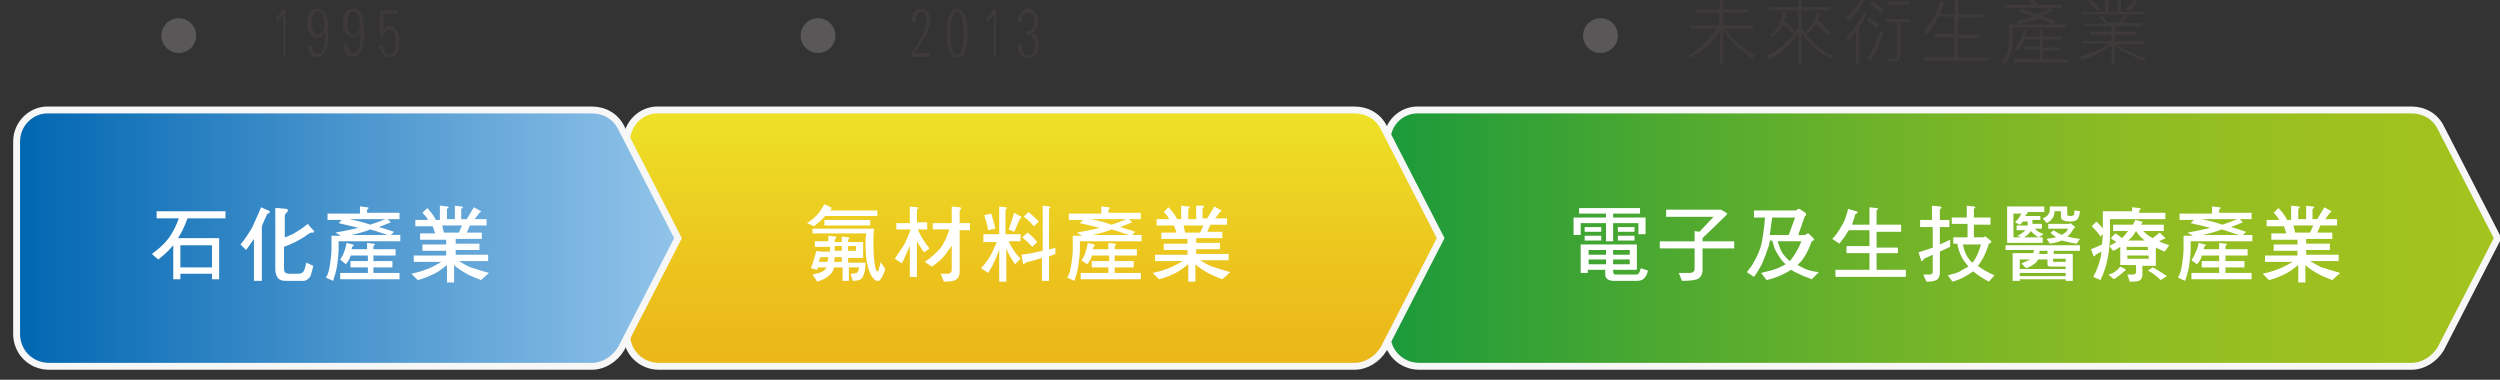
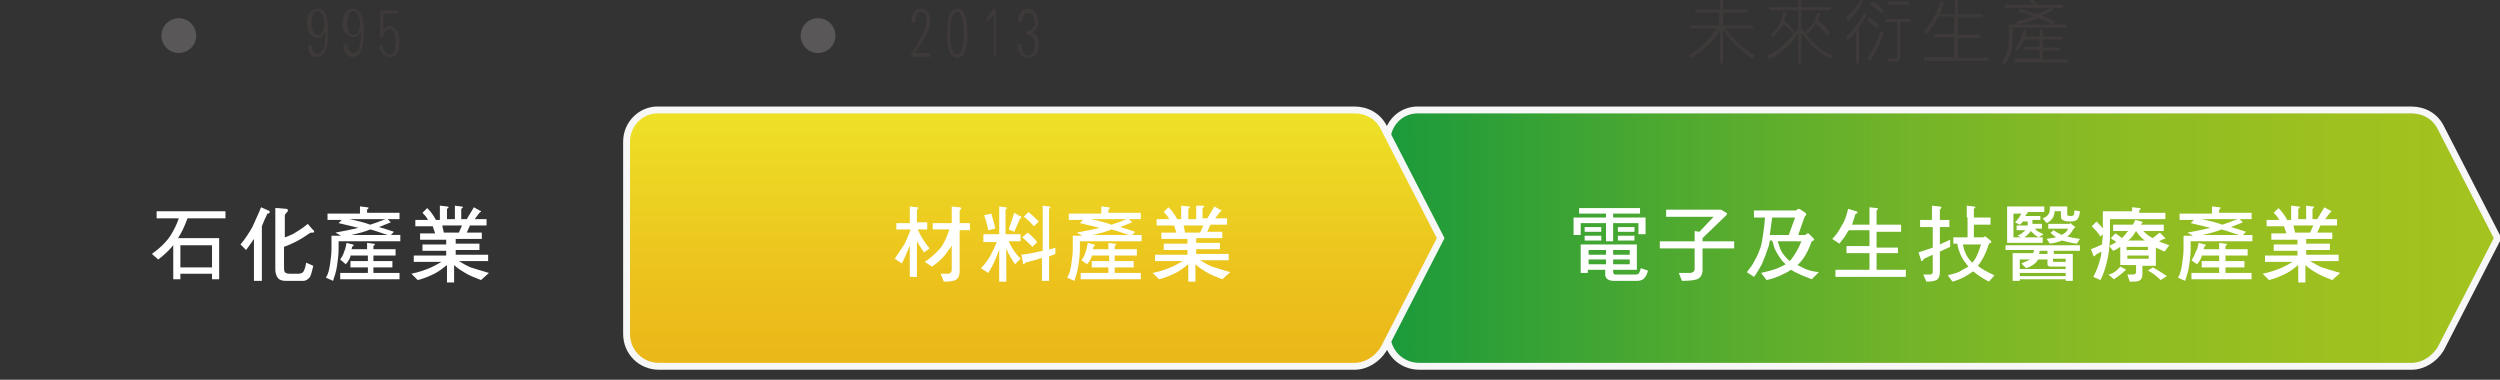
<svg xmlns="http://www.w3.org/2000/svg" version="1.1" id="圖層_1" x="0px" y="0px" viewBox="0 0 316 48" style="enable-background:new 0 0 316 48;" xml:space="preserve">
  <rect x="0" y="0" width="316" height="48" fill="#333333" stroke="none" />
  <style type="text/css">
	.st0{fill:url(#SVGID_1_);stroke:#F7F7F7;stroke-width:0.87;stroke-miterlimit:10;}
	.st1{fill:url(#SVGID_2_);stroke:#F7F7F7;stroke-width:0.87;stroke-miterlimit:10;}
	.st2{fill:url(#SVGID_3_);stroke:#F7F7F7;stroke-width:0.87;stroke-miterlimit:10;}
	.st3{fill:#FFFFFF;}
	.st4{fill:#3E3A39;}
	.st5{fill:#595757;}
</style>
  <g>
    <linearGradient id="SVGID_1_" gradientUnits="userSpaceOnUse" x1="150.376" y1="-12.727" x2="290.654" y2="-12.727" gradientTransform="matrix(1 0 0 1 24.893 42.768)">
      <stop offset="0" style="stop-color:#1A9A3B" />
      <stop offset="1.583052e-02" style="stop-color:#1E9B3A" />
      <stop offset="0.25" style="stop-color:#4DA930" />
      <stop offset="0.473" style="stop-color:#73B428" />
      <stop offset="0.679" style="stop-color:#8EBC23" />
      <stop offset="0.861" style="stop-color:#9EC11F" />
      <stop offset="1" style="stop-color:#A4C31E" />
    </linearGradient>
    <path class="st0" d="M175.3,17.9v24.3c0,2.3,1.8,4.1,4.1,4.1h125.4c1.5,0,2.9-0.9,3.7-2.2l7.2-14l-7.2-14c-0.7-1.4-2.1-2.2-3.7-2.2   H179.4C177.1,13.8,175.3,15.6,175.3,17.9z" />
    <linearGradient id="SVGID_2_" gradientUnits="userSpaceOnUse" x1="1644.083" y1="-1682.617" x2="1676.568" y2="-1682.617" gradientTransform="matrix(0 -1 1 0 1813.264 1690.367)">
      <stop offset="0" style="stop-color:#EBB619" />
      <stop offset="0.373" style="stop-color:#ECC31D" />
      <stop offset="1" style="stop-color:#EDE227" />
    </linearGradient>
    <path class="st1" d="M79.2,17.9v24.3c0,2.3,1.8,4.1,4.1,4.1h87.9c1.5,0,2.9-0.9,3.7-2.2l7.2-14l-7.2-14c-0.7-1.4-2.1-2.2-3.7-2.2   H83.3C81.1,13.8,79.2,15.6,79.2,17.9z" />
    <linearGradient id="SVGID_3_" gradientUnits="userSpaceOnUse" x1="-22.748" y1="-12.727" x2="60.823" y2="-12.727" gradientTransform="matrix(1 0 0 1 24.893 42.768)">
      <stop offset="0" style="stop-color:#0066B1" />
      <stop offset="1" style="stop-color:#92C4EA" />
    </linearGradient>
-     <path class="st2" d="M2.1,17.9v24.3c0,2.3,1.8,4.1,4.1,4.1h68.6c1.5,0,2.9-0.9,3.7-2.2l7.2-14l-7.2-14c-0.7-1.4-2.1-2.2-3.7-2.2   H6.2C4,13.8,2.1,15.6,2.1,17.9z" />
    <g>
      <path class="st3" d="M199.6,26.3h7.7V27h-3.4v0.5h4.1v2.1h-0.9v-1.4h-3.2v2.3H203v-2.3h-3.2v1.5h-0.9v-2.2h4.1V27h-3.4V26.3z     M199.9,30.9h7v3.2h-3v0.1c0,0.4,0.1,0.5,0.3,0.5h2.5c0.2,0,0.3,0,0.4-0.1c0.1-0.1,0.2-0.3,0.3-0.7l0.9,0.3    c-0.1,0.5-0.3,0.8-0.5,1c-0.2,0.2-0.5,0.3-0.9,0.3H204c-0.7,0-1.1-0.3-1.1-0.8v-0.6h-2.2v0.4h-0.9V30.9z M200.3,28.7h2.1v0.6h-2.1    V28.7z M200.3,29.8h2.1v0.6h-2.1V29.8z M200.8,32.2h2.2v-0.6h-2.2V32.2z M200.8,33.4h2.2v-0.6h-2.2V33.4z M203.9,31.6v0.6h2.1    v-0.6H203.9z M203.9,32.8v0.6h2.1v-0.6H203.9z M204.5,28.7h2.1v0.6h-2.1V28.7z M204.5,29.8h2.1v0.6h-2.1V29.8z" />
      <path class="st3" d="M217.4,26.5c0.1,0,0.2,0,0.3,0.1l0.5,0.3c0.1,0,0.1,0.1,0.1,0.1c0,0.1-0.1,0.2-0.2,0.3l-2.9,2.8v0.4h4v0.9h-4    v2.8c0,0.4-0.2,0.8-0.5,1c-0.3,0.2-1,0.3-2.1,0.3l-0.4-1h1.3c0.5,0,0.7-0.2,0.7-0.5v-2.6h-4.4v-0.9h4.4v-1.3l0.6,0.1l1.8-1.9h-6    v-0.9h6.7L217.4,26.5z" />
      <path class="st3" d="M223.1,27.5h-1.4v-0.9h5.3l0.3-0.2c0.1,0,0.2,0,0.3,0.1l0.6,0.4c0.1,0.1,0.1,0.1,0.1,0.2    c0,0.1-0.1,0.2-0.2,0.3l-0.8,2.3h0.9c0.1-0.1,0.2-0.2,0.3-0.2c0.1,0,0.1,0,0.2,0.1l0.5,0.5c0.1,0.1,0.1,0.1,0.1,0.2    c0,0.1-0.1,0.1-0.3,0.2c-0.5,1.4-1.1,2.4-1.8,3c0.2,0.1,0.4,0.2,0.6,0.3c0.5,0.3,1.2,0.5,2.1,0.6l-0.9,0.9    c-0.8-0.3-1.5-0.6-2.1-0.9c-0.2-0.1-0.3-0.2-0.5-0.3c-0.8,0.5-1.8,1-3.1,1.3l-0.7-0.9c0.9-0.2,1.6-0.4,2.1-0.6    c0.4-0.2,0.7-0.3,1-0.5c-0.1-0.1-0.3-0.3-0.4-0.4c-0.4-0.5-0.7-1-1-1.6c-0.1-0.4-0.2-0.7-0.3-1h-0.3c0,0.2-0.1,0.4-0.1,0.6    c-0.3,0.9-0.6,1.7-0.9,2.4c-0.3,0.5-0.6,1.1-1,1.6l-0.9-0.6c0.4-0.5,0.7-0.9,0.9-1.3c0.4-0.7,0.8-1.5,1-2.5    C222.8,30,223,28.8,223.1,27.5z M223.7,29.7h2.4l0.8-2.2H224C223.9,28.3,223.8,29,223.7,29.7z M224.7,30.5    c0.1,0.3,0.2,0.6,0.3,0.9c0.2,0.5,0.5,0.9,0.9,1.3c0.1,0.1,0.2,0.2,0.3,0.3c0.1-0.1,0.2-0.2,0.2-0.2c0.4-0.5,0.9-1.3,1.3-2.3    H224.7z" />
      <path class="st3" d="M233.6,26.4l1,0.3c0.1,0,0.2,0.1,0.2,0.2c0,0-0.1,0.1-0.3,0.2c-0.1,0.5-0.3,0.9-0.4,1.3h2.2v-2.2l0.9,0.1    c0.2,0,0.2,0.1,0.2,0.1c0,0-0.1,0.1-0.2,0.2v1.8h3.1v0.9h-3.1v2h2.7V32h-2.7v2.1h3.7V35h-8.9v-0.9h4.3V32h-2.9v-0.9h2.9v-2h-2.6    c0,0,0,0.1-0.1,0.1c-0.3,0.6-0.7,1.1-1.1,1.6l-0.9-0.6c0.5-0.5,0.9-1.1,1.2-1.7C233.1,28.1,233.4,27.3,233.6,26.4z" />
-       <path class="st3" d="M242.6,27.8h1.6V26l1,0.1c0.1,0,0.2,0.1,0.2,0.1c0,0.1-0.1,0.2-0.2,0.3v1.3h1.2v0.9h-1.2v2.2    c0.4-0.2,0.9-0.4,1.3-0.6v0.9l-1.3,0.6v2.6c0,0.4-0.1,0.7-0.3,0.9c-0.2,0.2-0.7,0.3-1.4,0.3l-0.4-0.9h0.8c0.3,0,0.4-0.1,0.4-0.4    v-2.1l-1.1,0.5c-0.1,0.2-0.2,0.3-0.3,0.3c-0.1,0-0.1-0.1-0.1-0.2l-0.3-0.9c0.6-0.2,1.2-0.4,1.8-0.6v-2.6h-1.6V27.8z M246.6,27.5h2    V26l0.9,0.1c0.2,0,0.2,0.1,0.2,0.1c0,0-0.1,0.1-0.2,0.2v1.1h2.1v0.9h-2.1V30h1.2c0.1-0.1,0.2-0.1,0.2-0.1c0.1,0,0.1,0,0.2,0.1    l0.5,0.4c0.1,0.1,0.1,0.1,0.1,0.2c0,0.1-0.1,0.1-0.3,0.2c-0.4,1.3-0.9,2.2-1.4,2.8c0.5,0.4,1.2,0.8,2.1,1.2l-0.7,0.8    c-0.8-0.4-1.5-0.9-2-1.3c-0.7,0.5-1.5,1-2.6,1.3l-0.6-0.8c0.7-0.2,1.3-0.3,1.7-0.6c0.3-0.2,0.6-0.3,0.9-0.5    c-0.1-0.1-0.2-0.3-0.3-0.4c-0.5-0.6-0.9-1.4-1.1-2.5h-0.5V30h1.8v-1.7h-2V27.5z M248.1,30.9c0.2,0.9,0.5,1.6,1,2.1    c0.1,0.1,0.1,0.1,0.2,0.2c0,0,0.1-0.1,0.1-0.1c0.4-0.5,0.7-1.2,1-2.2H248.1z" />
+       <path class="st3" d="M242.6,27.8h1.6V26l1,0.1c0.1,0,0.2,0.1,0.2,0.1c0,0.1-0.1,0.2-0.2,0.3v1.3h1.2v0.9h-1.2v2.2    c0.4-0.2,0.9-0.4,1.3-0.6v0.9l-1.3,0.6v2.6c0,0.4-0.1,0.7-0.3,0.9c-0.2,0.2-0.7,0.3-1.4,0.3l-0.4-0.9h0.8c0.3,0,0.4-0.1,0.4-0.4    v-2.1l-1.1,0.5c-0.1,0.2-0.2,0.3-0.3,0.3c-0.1,0-0.1-0.1-0.1-0.2l-0.3-0.9c0.6-0.2,1.2-0.4,1.8-0.6v-2.6h-1.6V27.8z M246.6,27.5h2    V26l0.9,0.1c0.2,0,0.2,0.1,0.2,0.1c0,0-0.1,0.1-0.2,0.2v1.1h2.1v0.9h-2.1V30h1.2c0.1-0.1,0.2-0.1,0.2-0.1c0.1,0,0.1,0,0.2,0.1    l0.5,0.4c0.1,0.1,0.1,0.1,0.1,0.2c0,0.1-0.1,0.1-0.3,0.2c-0.4,1.3-0.9,2.2-1.4,2.8c0.5,0.4,1.2,0.8,2.1,1.2l-0.7,0.8    c-0.8-0.4-1.5-0.9-2-1.3c-0.7,0.5-1.5,1-2.6,1.3l-0.6-0.8c0.7-0.2,1.3-0.3,1.7-0.6c0.3-0.2,0.6-0.3,0.9-0.5    c-0.1-0.1-0.2-0.3-0.3-0.4c-0.5-0.6-0.9-1.4-1.1-2.5h-0.5V30h1.8v-1.7V27.5z M248.1,30.9c0.2,0.9,0.5,1.6,1,2.1    c0.1,0.1,0.1,0.1,0.2,0.2c0,0,0.1-0.1,0.1-0.1c0.4-0.5,0.7-1.2,1-2.2H248.1z" />
      <path class="st3" d="M253.6,31h9.3v0.7h-3.3v0.4h2.4v3.4h-0.9v-0.2h-5.8v0.2h-0.9v-3.5h2.6c0-0.1,0.1-0.3,0.1-0.4h-3.6V31z     M258.4,26.1v0.7H256l0.2,0c0.1,0,0.1,0,0.1,0.1c0,0.1-0.1,0.1-0.2,0.2c0,0.1-0.1,0.1-0.1,0.2h1.9v0.5h-1V28c0,0.1,0,0.2,0,0.3    h1.2v0.6h-0.9c0.1,0.1,0.1,0.1,0.2,0.2c0.2,0.2,0.5,0.3,0.9,0.5l-0.6,0.4c-0.2-0.1-0.5-0.3-0.6-0.4c-0.1-0.1-0.3-0.3-0.4-0.4    c-0.2,0.3-0.5,0.6-1,0.9l-0.7-0.3c0.5-0.2,0.8-0.5,1-0.7c0,0,0,0,0,0h-1.1v-0.6h1.4c0-0.1,0-0.2,0-0.3v-0.2h-0.6    c-0.1,0.1-0.2,0.3-0.4,0.4l-0.6-0.3c0.4-0.4,0.6-0.7,0.8-1.1h-1V30h3.7v0.7h-4.5v-4.6H258.4z M255.3,34h5.8v-0.3h-1.8    c-0.4,0-0.5-0.1-0.5-0.3v-0.6h-1.2c0,0.1-0.1,0.1-0.1,0.2c-0.3,0.4-0.8,0.7-1.4,0.9l-0.6-0.6c0.5-0.2,0.9-0.4,1.1-0.5h-1.3V34z     M255.3,34.9h5.8v-0.4h-5.8V34.9z M258.8,32.1v-0.4h-1c0,0.2,0,0.3-0.1,0.4H258.8z M259.1,26.4v-0.3h2.2v1c0,0.2,0.2,0.2,0.4,0.2    c0.2,0,0.3,0,0.4-0.1c0.1-0.1,0.1-0.3,0.1-0.6l0.7,0.1c0,0.5-0.2,0.9-0.4,1.1c-0.1,0.1-0.4,0.2-0.9,0.2c-0.5,0-0.8-0.1-1-0.3    c-0.1-0.1-0.1-0.3-0.1-0.5v-0.5h-0.8c0,0.3-0.1,0.6-0.2,0.8c-0.2,0.3-0.4,0.5-0.8,0.7l-0.5-0.6c0.3-0.1,0.6-0.3,0.7-0.5    C259,27,259.1,26.8,259.1,26.4z M258.8,28.3h2.8c0.1-0.1,0.1-0.1,0.1-0.1c0,0,0.1,0,0.1,0.1l0.4,0.3c0,0,0.1,0.1,0.1,0.1    c0,0.1-0.1,0.1-0.2,0.2c-0.2,0.4-0.5,0.8-0.8,1c0.4,0.1,0.9,0.2,1.6,0.3l-0.4,0.6c-0.8-0.1-1.4-0.3-1.9-0.4    c-0.4,0.2-0.9,0.3-1.5,0.4l-0.4-0.6c0.4-0.1,0.8-0.1,1.1-0.2c0,0,0,0,0.1,0c-0.2-0.2-0.5-0.3-0.7-0.6l0.4-0.3    c0.3,0.3,0.7,0.4,1,0.6c0.1-0.1,0.2-0.1,0.3-0.2c0.2-0.1,0.4-0.3,0.5-0.6h-2.5V28.3z M259.5,32.7v0.3c0,0.1,0.1,0.1,0.2,0.1h1.4    v-0.4H259.5z" />
      <path class="st3" d="M269.6,26.2l0.8,0.1c0.2,0,0.2,0.1,0.2,0.1c0,0-0.1,0.1-0.2,0.2v0.3h3.3v0.8h-7v2c0,0.5,0,0.9-0.1,1.4    c0.3-0.2,0.6-0.3,0.9-0.5c-0.2-0.2-0.5-0.3-0.7-0.5l0.6-0.6c0.3,0.2,0.6,0.4,0.8,0.6c0.1-0.1,0.2-0.2,0.3-0.3    c0.2-0.2,0.3-0.4,0.5-0.6h-1.9v-0.8h2.5c0.1-0.2,0.2-0.4,0.3-0.6l0.8,0.2c0.1,0,0.1,0.1,0.1,0.1c0,0,0,0.1,0,0.1    c-0.1,0-0.1,0.1-0.2,0.2h2.9v0.8h-2.6c0.4,0.4,0.8,0.7,1.2,0.9c0.3-0.2,0.6-0.5,0.9-0.7l0.6,0.6c0,0,0.1,0.1,0.1,0.1    c0,0.1-0.1,0.1-0.2,0.1c-0.2,0.1-0.4,0.2-0.6,0.3c0.4,0.2,0.8,0.3,1.3,0.5l-0.6,0.8c-0.4-0.2-0.7-0.3-1.1-0.5v2.3h-1.7v1.1    c0,0.3-0.1,0.6-0.3,0.7c-0.2,0.2-0.6,0.2-1.3,0.2l-0.3-0.9h0.7c0.2,0,0.4-0.1,0.4-0.3v-0.9H268v-2.3c-0.3,0.2-0.6,0.4-0.9,0.5    l-0.5-0.6c0,0.6-0.1,1.1-0.2,1.6c-0.2,1-0.5,1.9-0.9,2.7l-0.9-0.4c0.4-0.8,0.7-1.5,0.9-2.4c0.1-0.3,0.1-0.6,0.1-0.8l-0.7,0.4    c-0.1,0.2-0.2,0.2-0.2,0.2c0,0-0.1,0-0.1-0.1l-0.3-0.8c0.5-0.2,1-0.4,1.4-0.6c0-0.4,0.1-0.9,0.1-1.3l-0.3,0.3    c-0.3-0.5-0.7-0.9-1.1-1.3l0.6-0.6c0.3,0.3,0.6,0.6,0.8,0.9v-2.2h3.7V26.2z M268,33.7l0.6,0.3c0.1,0.1,0.1,0.1,0.1,0.1    c0,0.1,0,0.1-0.1,0.1c-0.3,0.3-0.8,0.7-1.4,1.1l-0.7-0.6C267.1,34.6,267.6,34.2,268,33.7z M268.8,31.6h2.7v-0.4h-2.7V31.6z     M271.6,32.7v-0.4h-2.7v0.4H271.6z M269,30.4h2.1c-0.4-0.3-0.8-0.7-1.1-1.2C269.7,29.7,269.4,30.1,269,30.4z M272.1,33.8    c0.6,0.3,1.2,0.7,1.8,1.1l-0.8,0.5c-0.5-0.5-1-0.9-1.6-1.2L272.1,33.8z" />
      <path class="st3" d="M279.7,26.1l0.8,0.1c0.2,0,0.2,0.1,0.2,0.1c0,0-0.1,0.1-0.2,0.2v0.4h4.1v0.8h-1.5l0.4,0.4    c-0.5,0.2-1,0.4-1.5,0.6c0.7,0.2,1.3,0.4,1.9,0.6l-0.4,0.4h1.2v0.8h-7.8v0.9c0,0.8-0.1,1.5-0.2,2.2c-0.1,0.7-0.3,1.3-0.5,1.9    l-0.9-0.4c0.3-0.5,0.4-1,0.5-1.6c0.1-0.7,0.2-1.4,0.2-2v-1.7h1.2l-0.7-0.4c1.1-0.2,2.1-0.4,2.9-0.6c-0.8-0.2-1.7-0.4-2.5-0.6    l0.4-0.4h-1.8v-0.8h4.1V26.1z M277.9,30.7l0.8,0.2c0.1,0,0.1,0.1,0.1,0.1c0,0.1-0.1,0.1-0.2,0.2c0,0.1,0,0.2-0.1,0.3h2v-0.8    l0.8,0.1c0.2,0,0.2,0.1,0.2,0.1c0,0-0.1,0.1-0.2,0.2v0.4h2.8v0.8h-2.8V33h2.4v0.8h-2.4v0.7h3.3v0.8H277v-0.8h3.5v-0.7h-2.2V33h2.2    v-0.7h-2.2c0,0,0,0,0,0.1c-0.1,0.3-0.3,0.7-0.6,1l-0.7-0.5c0.2-0.3,0.4-0.6,0.5-1C277.7,31.6,277.8,31.3,277.9,30.7z M278.3,27.7    c0.9,0.2,1.8,0.4,2.6,0.7c0.6-0.2,1.2-0.4,1.9-0.7H278.3z M278.4,29.7h4.6c-0.7-0.2-1.4-0.5-2.2-0.7    C280.1,29.3,279.3,29.5,278.4,29.7z" />
      <path class="st3" d="M289.7,26l0.8,0.1c0.1,0,0.2,0,0.2,0.1c0,0.1-0.1,0.1-0.2,0.2v1.3h1V26l0.8,0.1c0.1,0,0.2,0,0.2,0.1    c0,0.1-0.1,0.1-0.2,0.2v1.3h0.6l0.9-1.5l0.7,0.4c0.1,0,0.2,0.1,0.2,0.1c0,0.1-0.1,0.1-0.2,0.2l-0.6,0.8h1.5v0.8h-2.1l-0.4,0.9h1.9    v0.8h-3.3v0.6h3v0.8h-3v0.6h4.1v0.8H292c0.5,0.3,1,0.6,1.5,0.8c0.6,0.2,1.3,0.4,2.3,0.7l-1,0.9c-0.8-0.3-1.5-0.6-2-0.9    c-0.5-0.3-1-0.6-1.4-1v2.2h-0.9v-2.2c-0.5,0.4-1,0.8-1.6,1.1c-0.6,0.3-1.3,0.6-2.1,0.8l-0.8-0.8c1-0.2,1.8-0.5,2.5-0.8    c0.4-0.2,0.8-0.4,1.3-0.7h-3.5v-0.8h4.1v-0.6h-3v-0.8h3v-0.6h-3.3v-0.8h1.9l-0.3-0.9h-2.2v-0.8h1.6c-0.2-0.4-0.5-0.7-0.7-0.9    l0.6-0.6c0.4,0.4,0.8,0.9,1.1,1.5h0.5V26z M290.1,29.4h1.9l0.4-0.9h-2.5L290.1,29.4z" />
    </g>
    <g>
-       <path class="st3" d="M104.2,25.8l0.8,0.4c0.1,0,0.1,0.1,0.1,0.1c0,0.1,0,0.1-0.1,0.2c0,0-0.1,0.1-0.1,0.1h6v0.7h-6.6    c-0.4,0.5-0.9,0.9-1.4,1.3l-0.9-0.4C103,27.6,103.7,26.8,104.2,25.8z M103,30.5h1.7c0-0.2,0-0.5,0-0.7l0.9,0.1    c0.1,0,0.1,0,0.1,0.1c0,0.1-0.1,0.2-0.2,0.3v0.3h0.9v-0.7l0.8,0.1c0.1,0,0.2,0,0.2,0.1c0,0-0.1,0.1-0.2,0.2v0.3h1.9v2h-1.9v0.6    h2.2c0,0.7-0.1,1.2-0.2,1.4c-0.1,0.3-0.2,0.6-0.4,0.7c-0.2,0.1-0.5,0.2-1,0.2l-0.3-0.9c0.5,0,0.8-0.1,0.9-0.2    c0.1-0.1,0.1-0.3,0.2-0.6h-1.3v1.7h-0.8v-1.7h-1.1c0,0,0,0.1,0,0.1c-0.1,0.4-0.3,0.7-0.7,1c-0.3,0.3-0.8,0.5-1.4,0.7l-0.6-0.9    c0.5-0.1,0.9-0.2,1.3-0.4c0.2-0.1,0.3-0.3,0.5-0.5h-1.1c0,0.1-0.1,0.2-0.1,0.3l-0.8-0.2c0.3-0.8,0.5-1.5,0.7-2.2l0.5,0.1h1.2v-0.6    H103V30.5z M102.7,28.9h7.8c-0.1,0.7-0.1,1.3-0.1,2c0,1.2,0.1,2.1,0.2,2.7c0.1,0.5,0.2,0.7,0.3,0.7c0.1,0,0.2-0.1,0.2-0.4    c0.1-0.3,0.2-0.6,0.2-0.8l0.6,0.9c-0.2,0.6-0.4,1.1-0.6,1.3c-0.1,0.2-0.2,0.2-0.4,0.2c-0.2,0-0.3-0.1-0.5-0.3    c-0.3-0.3-0.5-0.8-0.7-1.5c-0.2-0.7-0.3-1.7-0.3-2.9c0-0.4,0-0.8,0.1-1.3h-6.8V28.9z M104.6,33.1c0-0.2,0.1-0.4,0.1-0.6h-1    c-0.1,0.2-0.1,0.4-0.2,0.6H104.6z M104.2,27.8h5.8v0.7h-5.8V27.8z M106.4,33.1v-0.6h-0.9c0,0.2,0,0.4-0.1,0.6H106.4z M105.5,31.1    v0.6h0.9v-0.6H105.5z M107.2,31.1v0.6h1v-0.6H107.2z" />
      <path class="st3" d="M113.2,28.2h1.8v-2.1l0.9,0.1c0.2,0,0.2,0.1,0.2,0.1c0,0-0.1,0.1-0.2,0.2v1.6h1.3v0.9H116    c0.4,0.9,0.9,1.7,1.5,2.4l-0.7,0.5c-0.3-0.4-0.6-0.9-0.9-1.4v4.5H115V31c0,0.1-0.1,0.2-0.1,0.3c-0.3,0.7-0.6,1.4-0.9,2l-0.9-0.6    c0.4-0.6,0.8-1.2,1.2-1.8c0.2-0.4,0.5-1,0.8-1.9h-1.8V28.2z M117.9,28.2h2.4v-2.1l1,0.1c0.1,0,0.2,0.1,0.2,0.1    c0,0.1-0.1,0.2-0.2,0.3v1.6h1.3v0.9h-1.3v5.2c0,0.4-0.1,0.8-0.4,1c-0.2,0.2-0.7,0.3-1.6,0.3l-0.4-1h0.9c0.3,0,0.5-0.2,0.5-0.5V31    c-0.1,0.2-0.2,0.4-0.4,0.6c-0.5,0.8-1.2,1.5-2.1,2.1l-0.9-0.6c0.9-0.6,1.6-1.3,2.1-1.9c0.4-0.6,0.7-1.3,1-2.2h-2.1V28.2z" />
      <path class="st3" d="M124.2,29.6h2.1v-3.5l0.8,0.1c0.2,0,0.2,0.1,0.2,0.1c0,0-0.1,0.1-0.2,0.2v3.1h1.9v0.9h-1.5    c0.4,0.9,0.9,1.6,1.5,2.2l-0.7,0.7c-0.4-0.6-0.8-1.2-1.1-2v4.2h-0.9v-4.1c-0.1,0.4-0.3,0.8-0.4,1.1c-0.3,0.7-0.6,1.3-1,1.9    l-0.9-0.6c0.5-0.5,0.9-1.1,1.2-1.6c0.2-0.4,0.5-1,0.8-1.7h-1.7V29.6z M125.3,27c0.2,0.7,0.4,1.3,0.5,1.9l-0.9,0.2    c-0.1-0.7-0.3-1.3-0.5-1.9L125.3,27z M128.2,26.9l0.7,0.4c0.1,0,0.2,0.1,0.2,0.1c0,0.1-0.1,0.2-0.2,0.3l-0.7,1.6l-0.7-0.3    L128.2,26.9z M133.4,31.3v0.8c-0.2,0.1-0.5,0.2-0.8,0.3v3.1h-0.9v-2.9c-0.6,0.2-1.3,0.4-2.1,0.6c-0.1,0.1-0.1,0.2-0.2,0.2    c-0.1,0-0.1-0.1-0.1-0.2l-0.2-1c0.9-0.1,1.8-0.3,2.7-0.5v-5.7l0.8,0.1c0.1,0,0.2,0.1,0.2,0.1c0,0-0.1,0.1-0.2,0.2v5.1    C132.9,31.5,133.1,31.4,133.4,31.3z M129.9,29.4c0.5,0.4,0.9,0.8,1.2,1.2l-0.6,0.6c-0.4-0.4-0.8-0.8-1.3-1.2L129.9,29.4z     M130,26.8c0.5,0.4,0.9,0.8,1.3,1.2l-0.6,0.6c-0.4-0.4-0.8-0.9-1.3-1.2L130,26.8z" />
      <path class="st3" d="M139.3,26.1l0.8,0.1c0.2,0,0.2,0.1,0.2,0.1c0,0-0.1,0.1-0.2,0.2v0.4h4.1v0.8h-1.5l0.4,0.4    c-0.5,0.2-1,0.4-1.5,0.6c0.7,0.2,1.3,0.4,1.9,0.6l-0.4,0.4h1.2v0.8h-7.8v0.9c0,0.8-0.1,1.5-0.2,2.2c-0.1,0.7-0.3,1.3-0.5,1.9    l-0.9-0.4c0.3-0.5,0.4-1,0.5-1.6c0.1-0.7,0.2-1.4,0.2-2v-1.7h1.2l-0.7-0.4c1.1-0.2,2.1-0.4,2.9-0.6c-0.8-0.2-1.7-0.4-2.5-0.6    l0.4-0.4h-1.8v-0.8h4.1V26.1z M137.5,30.7l0.8,0.2c0.1,0,0.1,0.1,0.1,0.1c0,0.1-0.1,0.1-0.2,0.2c0,0.1,0,0.2-0.1,0.3h2v-0.8    l0.8,0.1c0.2,0,0.2,0.1,0.2,0.1c0,0-0.1,0.1-0.2,0.2v0.4h2.8v0.8h-2.8V33h2.4v0.8h-2.4v0.7h3.3v0.8h-7.6v-0.8h3.5v-0.7H138V33h2.2    v-0.7H138c0,0,0,0,0,0.1c-0.1,0.3-0.3,0.7-0.6,1l-0.7-0.5c0.2-0.3,0.4-0.6,0.5-1C137.3,31.6,137.4,31.3,137.5,30.7z M137.9,27.7    c0.9,0.2,1.8,0.4,2.6,0.7c0.6-0.2,1.2-0.4,1.9-0.7H137.9z M138.1,29.7h4.6c-0.7-0.2-1.4-0.5-2.2-0.7    C139.8,29.3,139,29.5,138.1,29.7z" />
      <path class="st3" d="M149.4,26l0.8,0.1c0.1,0,0.2,0,0.2,0.1c0,0.1-0.1,0.1-0.2,0.2v1.3h1V26L152,26c0.1,0,0.2,0,0.2,0.1    c0,0.1-0.1,0.1-0.2,0.2v1.3h0.6l0.9-1.5l0.7,0.4c0.1,0,0.2,0.1,0.2,0.1c0,0.1-0.1,0.1-0.2,0.2l-0.6,0.8h1.5v0.8H153l-0.4,0.9h1.9    v0.8h-3.3v0.6h3v0.8h-3v0.6h4.1v0.8h-3.6c0.5,0.3,1,0.6,1.5,0.8c0.6,0.2,1.3,0.4,2.3,0.7l-1,0.9c-0.8-0.3-1.5-0.6-2-0.9    c-0.5-0.3-1-0.6-1.4-1v2.2h-0.9v-2.2c-0.5,0.4-1,0.8-1.6,1.1c-0.6,0.3-1.3,0.6-2.1,0.8l-0.8-0.8c1-0.2,1.8-0.5,2.5-0.8    c0.4-0.2,0.8-0.4,1.3-0.7h-3.5v-0.8h4.1v-0.6h-3v-0.8h3v-0.6h-3.3v-0.8h1.9l-0.3-0.9h-2.2v-0.8h1.6c-0.2-0.4-0.5-0.7-0.7-0.9    l0.6-0.6c0.4,0.4,0.8,0.9,1.1,1.5h0.5V26z M149.8,29.4h1.9l0.4-0.9h-2.5L149.8,29.4z" />
    </g>
    <g>
      <path class="st3" d="M19.8,26.7h8.7v0.9h-4.8c-0.4,1.1-0.8,1.9-1.2,2.5h5.2v5.2h-0.9v-0.7h-4v0.7h-0.9v-4.3    c-0.5,0.6-1.1,1.2-1.9,1.8l-0.8-0.7c1.1-0.8,1.9-1.6,2.4-2.4c0.3-0.5,0.7-1.2,1-2.1h-2.8V26.7z M22.8,33.8h4V31h-4V33.8z" />
      <path class="st3" d="M33,26.2l0.9,0.4c0.1,0,0.2,0.1,0.2,0.2c0,0.1-0.1,0.2-0.3,0.2c-0.3,0.6-0.5,1.1-0.7,1.6v6.9h-1v-5.3    c-0.3,0.4-0.6,0.9-1,1.4l-0.7-0.7c0.6-0.7,1.1-1.5,1.5-2.2C32.2,28,32.6,27.2,33,26.2z M35.1,26.3l1.1,0.1c0.1,0,0.2,0.1,0.2,0.2    c0,0.1-0.1,0.2-0.2,0.3C36.1,27,36,27.1,36,27.3V30c0.4-0.1,0.7-0.3,1-0.4c0.5-0.3,1.2-0.7,1.9-1.3l0.7,0.8c0.1,0,0.1,0.1,0.1,0.2    c0,0.1-0.1,0.1-0.1,0.1l-0.2,0c-0.1,0-0.1,0-0.3,0.1c-1.1,0.8-2.1,1.3-3.2,1.7v2.5c0,0.3,0,0.5,0.1,0.7c0.1,0.1,0.3,0.2,0.6,0.2    h1.1c0.3,0,0.5-0.1,0.6-0.2c0.1-0.1,0.3-0.5,0.4-1.2l0.9,0.4c-0.2,0.8-0.3,1.4-0.6,1.6c-0.2,0.2-0.4,0.3-0.7,0.3h-2.2    c-0.4,0-0.8-0.1-1-0.4c-0.2-0.3-0.3-0.6-0.3-1.1V26.3z" />
      <path class="st3" d="M45.6,26.1l0.8,0.1c0.2,0,0.2,0.1,0.2,0.1c0,0-0.1,0.1-0.2,0.2v0.4h4.1v0.8H49l0.4,0.4    c-0.5,0.2-1,0.4-1.5,0.6c0.7,0.2,1.3,0.4,1.9,0.6l-0.4,0.4h1.2v0.8h-7.8v0.9c0,0.8-0.1,1.5-0.2,2.2c-0.1,0.7-0.3,1.3-0.5,1.9    l-0.9-0.4c0.3-0.5,0.4-1,0.5-1.6c0.1-0.7,0.2-1.4,0.2-2v-1.7h1.2l-0.7-0.4c1.1-0.2,2.1-0.4,2.9-0.6c-0.8-0.2-1.7-0.4-2.5-0.6    l0.4-0.4h-1.8v-0.8h4.1V26.1z M43.8,30.7l0.8,0.2c0.1,0,0.1,0.1,0.1,0.1c0,0.1-0.1,0.1-0.2,0.2c0,0.1,0,0.2-0.1,0.3h2v-0.8    l0.8,0.1c0.2,0,0.2,0.1,0.2,0.1c0,0-0.1,0.1-0.2,0.2v0.4h2.8v0.8h-2.8V33h2.4v0.8h-2.4v0.7h3.3v0.8H43v-0.8h3.5v-0.7h-2.2V33h2.2    v-0.7h-2.2c0,0,0,0,0,0.1c-0.1,0.3-0.3,0.7-0.6,1L43,32.8c0.2-0.3,0.4-0.6,0.5-1C43.6,31.6,43.7,31.3,43.8,30.7z M44.2,27.7    c0.9,0.2,1.8,0.4,2.6,0.7c0.6-0.2,1.2-0.4,1.9-0.7H44.2z M44.4,29.7H49c-0.7-0.2-1.4-0.5-2.2-0.7C46.1,29.3,45.3,29.5,44.4,29.7z" />
      <path class="st3" d="M55.7,26l0.8,0.1c0.1,0,0.2,0,0.2,0.1c0,0.1-0.1,0.1-0.2,0.2v1.3h1V26l0.8,0.1c0.1,0,0.2,0,0.2,0.1    c0,0.1-0.1,0.1-0.2,0.2v1.3H59l0.9-1.5l0.7,0.4c0.1,0,0.2,0.1,0.2,0.1c0,0.1-0.1,0.1-0.2,0.2l-0.6,0.8h1.5v0.8h-2.1l-0.4,0.9h1.9    v0.8h-3.3v0.6h3v0.8h-3v0.6h4.1v0.8H58c0.5,0.3,1,0.6,1.5,0.8c0.6,0.2,1.3,0.4,2.3,0.7l-1,0.9c-0.8-0.3-1.5-0.6-2-0.9    c-0.5-0.3-1-0.6-1.4-1v2.2h-0.9v-2.2c-0.5,0.4-1,0.8-1.6,1.1c-0.6,0.3-1.3,0.6-2.1,0.8l-0.8-0.8c1-0.2,1.8-0.5,2.5-0.8    c0.4-0.2,0.8-0.4,1.3-0.7h-3.5v-0.8h4.1v-0.6h-3v-0.8h3v-0.6h-3.3v-0.8h1.9l-0.3-0.9h-2.2v-0.8h1.6c-0.2-0.4-0.5-0.7-0.7-0.9    l0.6-0.6c0.4,0.4,0.8,0.9,1.1,1.5h0.5V26z M56.1,29.4H58l0.4-0.9h-2.5L56.1,29.4z" />
    </g>
    <g>
-       <path class="st4" d="M36.3,7.2h-0.5V1.9c-0.1,0.1-0.2,0.2-0.4,0.5c-0.2,0.1-0.3,0.3-0.5,0.4V2.2c0.1,0,0.2-0.2,0.4-0.4    c0.2-0.2,0.3-0.4,0.4-0.6h0.4V7.2z" />
      <path class="st4" d="M41.5,4c0,2.2-0.5,3.2-1.5,3.2c-0.5,0-0.8-0.3-1-0.8C39,6.2,38.9,6,38.9,5.7h0.5c0,0.2,0,0.3,0.1,0.5    c0.1,0.4,0.4,0.6,0.7,0.6c0.5,0,0.8-0.6,0.9-1.9c0-0.4,0-0.7,0-1h0c-0.2,0.6-0.5,0.9-1,0.9c-0.4,0-0.7-0.2-0.9-0.5    C38.9,4,38.8,3.6,38.8,3c0-0.6,0.1-1.1,0.4-1.4c0.2-0.4,0.6-0.5,0.9-0.5C41.1,1.1,41.5,2.1,41.5,4z M41,3c0-0.4-0.1-0.8-0.2-1.1    c-0.2-0.3-0.4-0.5-0.6-0.5c-0.3,0-0.5,0.2-0.6,0.5c-0.1,0.3-0.2,0.6-0.2,1.1c0,0.4,0.1,0.7,0.2,1c0.1,0.3,0.3,0.4,0.6,0.4    c0.2,0,0.5-0.1,0.6-0.4C40.9,3.7,41,3.4,41,3z" />
      <path class="st4" d="M46,4c0,2.2-0.5,3.2-1.5,3.2c-0.5,0-0.8-0.3-1-0.8c-0.1-0.2-0.1-0.5-0.1-0.8h0.5c0,0.2,0,0.3,0.1,0.5    c0.1,0.4,0.4,0.6,0.7,0.6c0.5,0,0.8-0.6,0.9-1.9c0-0.4,0-0.7,0-1h0c-0.2,0.6-0.5,0.9-1,0.9c-0.4,0-0.7-0.2-0.9-0.5    C43.4,4,43.3,3.6,43.3,3c0-0.6,0.1-1.1,0.4-1.4c0.2-0.4,0.6-0.5,0.9-0.5C45.6,1.1,46,2.1,46,4z M45.5,3c0-0.4-0.1-0.8-0.2-1.1    c-0.2-0.3-0.4-0.5-0.6-0.5c-0.3,0-0.5,0.2-0.6,0.5c-0.1,0.3-0.2,0.6-0.2,1.1c0,0.4,0.1,0.7,0.2,1c0.1,0.3,0.3,0.4,0.6,0.4    c0.2,0,0.5-0.1,0.6-0.4C45.4,3.7,45.5,3.4,45.5,3z" />
      <path class="st4" d="M50.5,5.2c0,0.6-0.1,1.1-0.3,1.5c-0.2,0.4-0.5,0.5-0.9,0.5c-0.3,0-0.5-0.1-0.7-0.2c-0.2-0.1-0.4-0.3-0.4-0.6    C48,6.3,47.9,6,47.9,5.7h0.5c0,0.1,0,0.3,0.1,0.6c0.1,0.4,0.4,0.6,0.7,0.6c0.3,0,0.5-0.2,0.7-0.5C49.9,6,50,5.7,50,5.2    c0-0.5-0.1-0.8-0.2-1.1c-0.1-0.3-0.4-0.4-0.6-0.4c-0.2,0-0.4,0.2-0.6,0.5c-0.1,0.1-0.1,0.3-0.2,0.5H48l0.1-3.4h2.2v0.4h-1.8    l-0.1,2.2l0,0c0.2-0.4,0.5-0.6,0.8-0.6c0.4,0,0.7,0.2,0.9,0.5C50.4,4.2,50.5,4.6,50.5,5.2z" />
    </g>
    <circle class="st5" cx="22.6" cy="4.5" r="2.2" />
    <g>
      <path class="st4" d="M117.7,7.2h-2.5V6.7c0.2-0.2,0.5-0.7,0.9-1.4c0.7-1.1,1-2,1-2.6c0-0.8-0.2-1.2-0.7-1.2    c-0.3,0-0.5,0.2-0.6,0.6c-0.1,0.2-0.1,0.5-0.1,0.7h-0.5c0-0.4,0.1-0.7,0.2-1c0.2-0.5,0.6-0.7,1-0.7c0.4,0,0.6,0.1,0.9,0.4    c0.2,0.3,0.3,0.7,0.3,1.2c0,0.7-0.4,1.6-1.1,2.7c-0.3,0.5-0.6,0.9-0.9,1.3h2V7.2z" />
      <path class="st4" d="M122.3,4.2c0,2-0.4,3.1-1.3,3.1c-0.9,0-1.3-1-1.3-3.1c0-2.1,0.4-3.1,1.3-3.1C121.8,1.1,122.3,2.1,122.3,4.2z     M121.8,4.2c0-1.8-0.3-2.7-0.8-2.7c-0.6,0-0.9,0.9-0.9,2.7c0,1.8,0.3,2.7,0.9,2.7C121.5,6.9,121.8,6,121.8,4.2z" />
      <path class="st4" d="M126.1,7.2h-0.5V1.9c-0.1,0.1-0.2,0.2-0.4,0.5c-0.2,0.1-0.3,0.3-0.5,0.4V2.2c0.1,0,0.2-0.2,0.4-0.4    c0.2-0.2,0.3-0.4,0.4-0.6h0.4V7.2z" />
      <path class="st4" d="M131.3,5.6c0,0.6-0.1,1-0.4,1.3c-0.3,0.3-0.6,0.4-0.9,0.4c-0.3,0-0.5-0.1-0.7-0.2c-0.2-0.1-0.4-0.3-0.5-0.6    c-0.1-0.2-0.2-0.5-0.2-0.9h0.5c0,0.1,0,0.3,0.1,0.7c0.1,0.4,0.4,0.7,0.8,0.7c0.3,0,0.5-0.1,0.6-0.4c0.2-0.3,0.2-0.6,0.2-1    c0-0.6-0.2-0.9-0.5-1.1c-0.2-0.1-0.4-0.1-0.6-0.1V3.9c0.2,0,0.4,0,0.6-0.1c0.3-0.2,0.5-0.5,0.5-1c0-0.4-0.1-0.6-0.2-0.9    c-0.2-0.2-0.4-0.3-0.6-0.3c-0.3,0-0.5,0.2-0.7,0.5c-0.1,0.2-0.1,0.4-0.1,0.6h-0.5c0-0.1,0-0.2,0-0.3c0-0.2,0.1-0.4,0.2-0.6    c0.2-0.5,0.6-0.7,1-0.7c0.4,0,0.7,0.1,0.9,0.4c0.3,0.3,0.4,0.7,0.4,1.3c0,0.7-0.3,1.1-0.8,1.3v0C131,4.3,131.3,4.8,131.3,5.6z" />
    </g>
    <circle class="st5" cx="103.4" cy="4.5" r="2.2" />
-     <circle class="st5" cx="202.3" cy="4.5" r="2.2" />
    <g>
      <path class="st4" d="M214.4,1.2h3v-1.4h0.4v1.4h3.1v0.4h-3.1v1.6h3.8v0.4h-3.5c0.8,1.2,2,2.4,3.7,3.4l-0.3,0.4    c-1.6-1.1-2.8-2.3-3.7-3.6v4.2h-0.4V3.9c-0.4,0.6-0.8,1.2-1.4,1.7c-0.8,0.8-1.6,1.3-2.3,1.7L213.4,7c0.7-0.3,1.4-0.9,2.1-1.6    c0.6-0.6,1.1-1.2,1.5-1.8h-3.4V3.2h3.7V1.6h-3V1.2z" />
      <path class="st4" d="M223.6,0.9h3.7v-1.1h0.4v1.1h3.7v0.4h-3.7v2.2c0.6,0.9,1.2,1.6,1.7,2.1c0.7,0.6,1.4,1.1,2.2,1.4l-0.2,0.4    c-0.7-0.3-1.4-0.8-2-1.3c-0.6-0.5-1.1-1.1-1.7-2v4h-0.4V4.2c-0.4,0.7-0.9,1.3-1.5,1.8c-0.6,0.6-1.3,1.1-2.2,1.5L223.4,7    c0.9-0.4,1.6-0.9,2.3-1.6c0.6-0.6,1.2-1.2,1.6-2V1.3h-3.7V0.9z M225.4,1.5l0.4,0.1c-0.1,0.4-0.1,0.7-0.3,1    c0.5,0.4,0.9,0.8,1.3,1.3l-0.2,0.4c-0.3-0.5-0.7-0.9-1.2-1.2c-0.1,0.1-0.1,0.2-0.2,0.3c-0.3,0.5-0.7,0.9-1.1,1.3l-0.3-0.3    c0.5-0.4,0.9-0.9,1.1-1.3C225.1,2.6,225.3,2.1,225.4,1.5z M229.7,1.6l0.4,0.1c-0.1,0.3-0.2,0.6-0.3,0.9c0.6,0.4,1.1,0.9,1.5,1.5    l-0.3,0.4c-0.4-0.5-0.9-1-1.5-1.5c0,0.1-0.1,0.1-0.1,0.2c-0.3,0.4-0.6,0.8-1,1.1L228.2,4c0.4-0.4,0.8-0.7,1-1.1    C229.4,2.5,229.6,2,229.7,1.6z" />
      <path class="st4" d="M235.2-0.1l0.3,0.3c-0.2,0.4-0.5,0.9-0.8,1.3c-0.4,0.5-0.8,0.9-1.1,1.2l-0.3-0.4c0.3-0.3,0.7-0.7,1.1-1.2    C234.8,0.7,235,0.3,235.2-0.1z M235.6,1.6l0.3,0.2c-0.2,0.5-0.5,1.1-0.9,1.6v4.6h-0.4V4c-0.3,0.4-0.7,0.8-1,1.1l-0.3-0.4    c0.4-0.4,0.9-0.9,1.3-1.5C235,2.7,235.4,2.2,235.6,1.6z M236.2,2.2c0.5,0.3,0.9,0.6,1.3,1l-0.3,0.4c-0.4-0.4-0.8-0.7-1.2-1    L236.2,2.2z M237.7,3.9l0.4,0.2c-0.4,1.2-0.9,2.4-1.7,3.6L236,7.4C236.7,6.4,237.3,5.2,237.7,3.9z M236.7,0.2    c0.5,0.3,1,0.7,1.4,1.1l-0.3,0.4c-0.4-0.4-0.9-0.8-1.4-1.1L236.7,0.2z M238.3,2.4h3.2v0.4h-1.3v4.2c0,0.5-0.2,0.8-0.6,0.8    c-0.3,0-0.6,0-0.9-0.1l0-0.4c0.3,0.1,0.6,0.1,0.9,0.1c0.1,0,0.2-0.2,0.2-0.5V2.8h-1.5V2.4z M238.6,0.2h2.7v0.4h-2.7V0.2z" />
      <path class="st4" d="M245.3,0.1l0.4,0.2c-0.1,0.5-0.3,1-0.5,1.5h1.9v-1.9h0.4v1.9h3.1v0.4h-3.1v2.2h2.8v0.4h-2.8v2.5h3.8v0.4h-8.1    V7.2h3.8V4.7h-2.5V4.3h2.5V2.1H245c-0.4,0.8-0.8,1.5-1.4,2.2L243.2,4C244.2,2.8,244.9,1.5,245.3,0.1z" />
      <path class="st4" d="M261.2,3.1v0.4h-6.8v1.9c0,0.5-0.1,1-0.3,1.5c-0.1,0.4-0.4,0.8-0.7,1.2l-0.4-0.2c0.3-0.5,0.6-0.9,0.7-1.3    c0.1-0.4,0.2-0.9,0.2-1.3V3.1H261.2z M256.9-0.1c0.3,0.2,0.5,0.5,0.6,0.7h3.2v0.4h-7.3V0.6h3.6c-0.1-0.2-0.3-0.3-0.5-0.5    L256.9-0.1z M255.8,3.7l0.4,0.2c-0.1,0.2-0.1,0.5-0.2,0.7h1.8V3.7h0.4v0.9h2.5V5h-2.5v1h2.2v0.4h-2.2v1.1h3.2v0.4h-6.8V7.4h3.2    V6.3h-1.9V5.9h1.9V5h-1.9c-0.2,0.5-0.5,1-0.9,1.4l-0.3-0.2C255.2,5.4,255.6,4.6,255.8,3.7z M255.3,1.1c0.8,0.2,1.5,0.5,2.2,0.7    c0.6-0.3,1.2-0.5,1.7-0.8l0.4,0.2c-0.4,0.3-0.9,0.5-1.5,0.8c0.6,0.2,1.2,0.5,1.7,0.7l-0.3,0.4c-0.6-0.3-1.3-0.6-1.9-0.8    c0,0-0.1,0-0.1,0.1c-0.8,0.3-1.6,0.5-2.5,0.7l-0.1-0.4c0.8-0.2,1.5-0.4,2.2-0.6c-0.6-0.2-1.2-0.4-1.9-0.6L255.3,1.1z" />
-       <path class="st4" d="M265.6,1.9c0.3,0.3,0.6,0.7,0.9,1h1.2c0.3-0.3,0.6-0.7,0.8-1l0.4,0.1c-0.2,0.3-0.5,0.6-0.7,0.9h2.6v0.4h-3.5    V4h2.8v0.4h-2.8v0.8h3.7v0.4h-3.4c0.8,0.6,2,1.2,3.7,1.8L271,7.7c-1.6-0.6-2.9-1.3-3.7-2v2.4h-0.4V5.7c-0.4,0.3-0.8,0.6-1.4,0.9    c-0.8,0.4-1.6,0.8-2.4,1l-0.2-0.4c0.7-0.2,1.4-0.5,2.2-0.8c0.6-0.3,1.1-0.6,1.5-0.9h-3.4V5.2h3.7V4.4h-2.7V4h2.7V3.3h-3.4V3h2.6    c-0.2-0.3-0.5-0.6-0.7-0.8L265.6,1.9z M266.1-0.2h0.4v1.7h1.2v-1.7h0.4v1.7h3v0.3h-8V1.5h3V-0.2z M264.3,0    c0.5,0.4,0.9,0.7,1.2,1.2l-0.4,0.2c-0.3-0.4-0.7-0.8-1.1-1.2L264.3,0z M269.8,0l0.4,0.2c-0.3,0.4-0.6,0.8-1.1,1.2l-0.4-0.3    C269.2,0.8,269.6,0.4,269.8,0z" />
    </g>
  </g>
</svg>